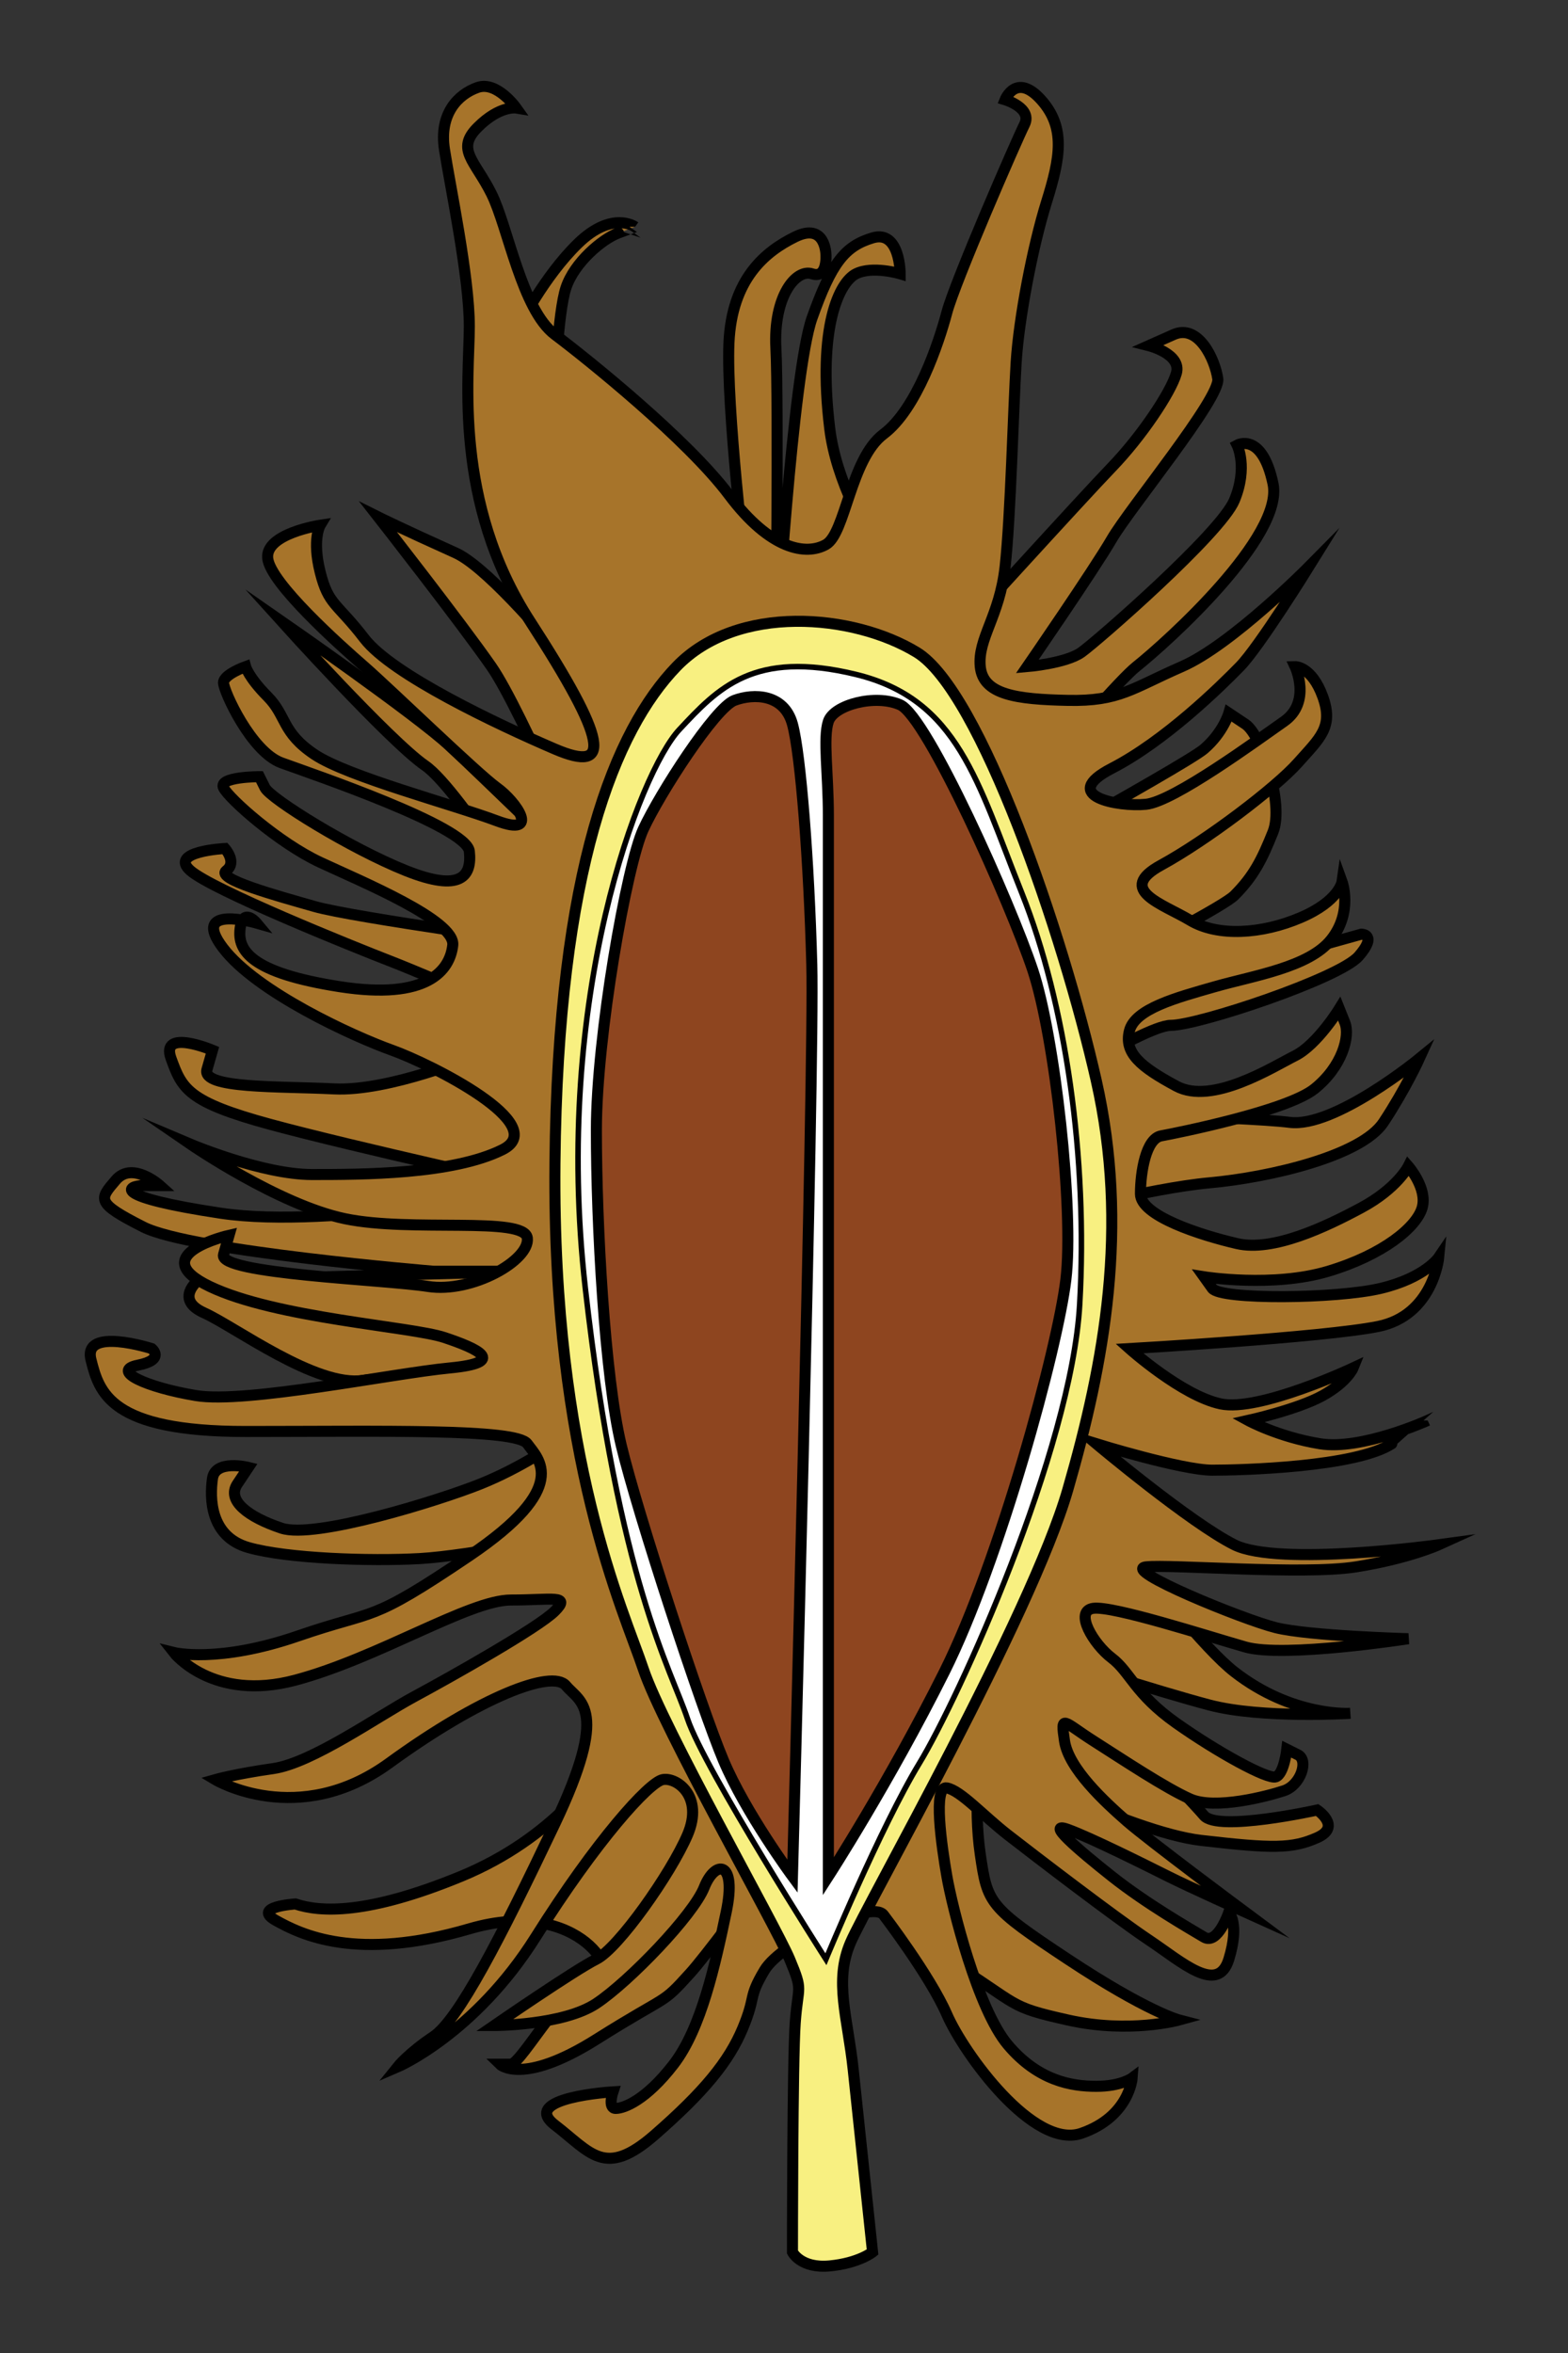
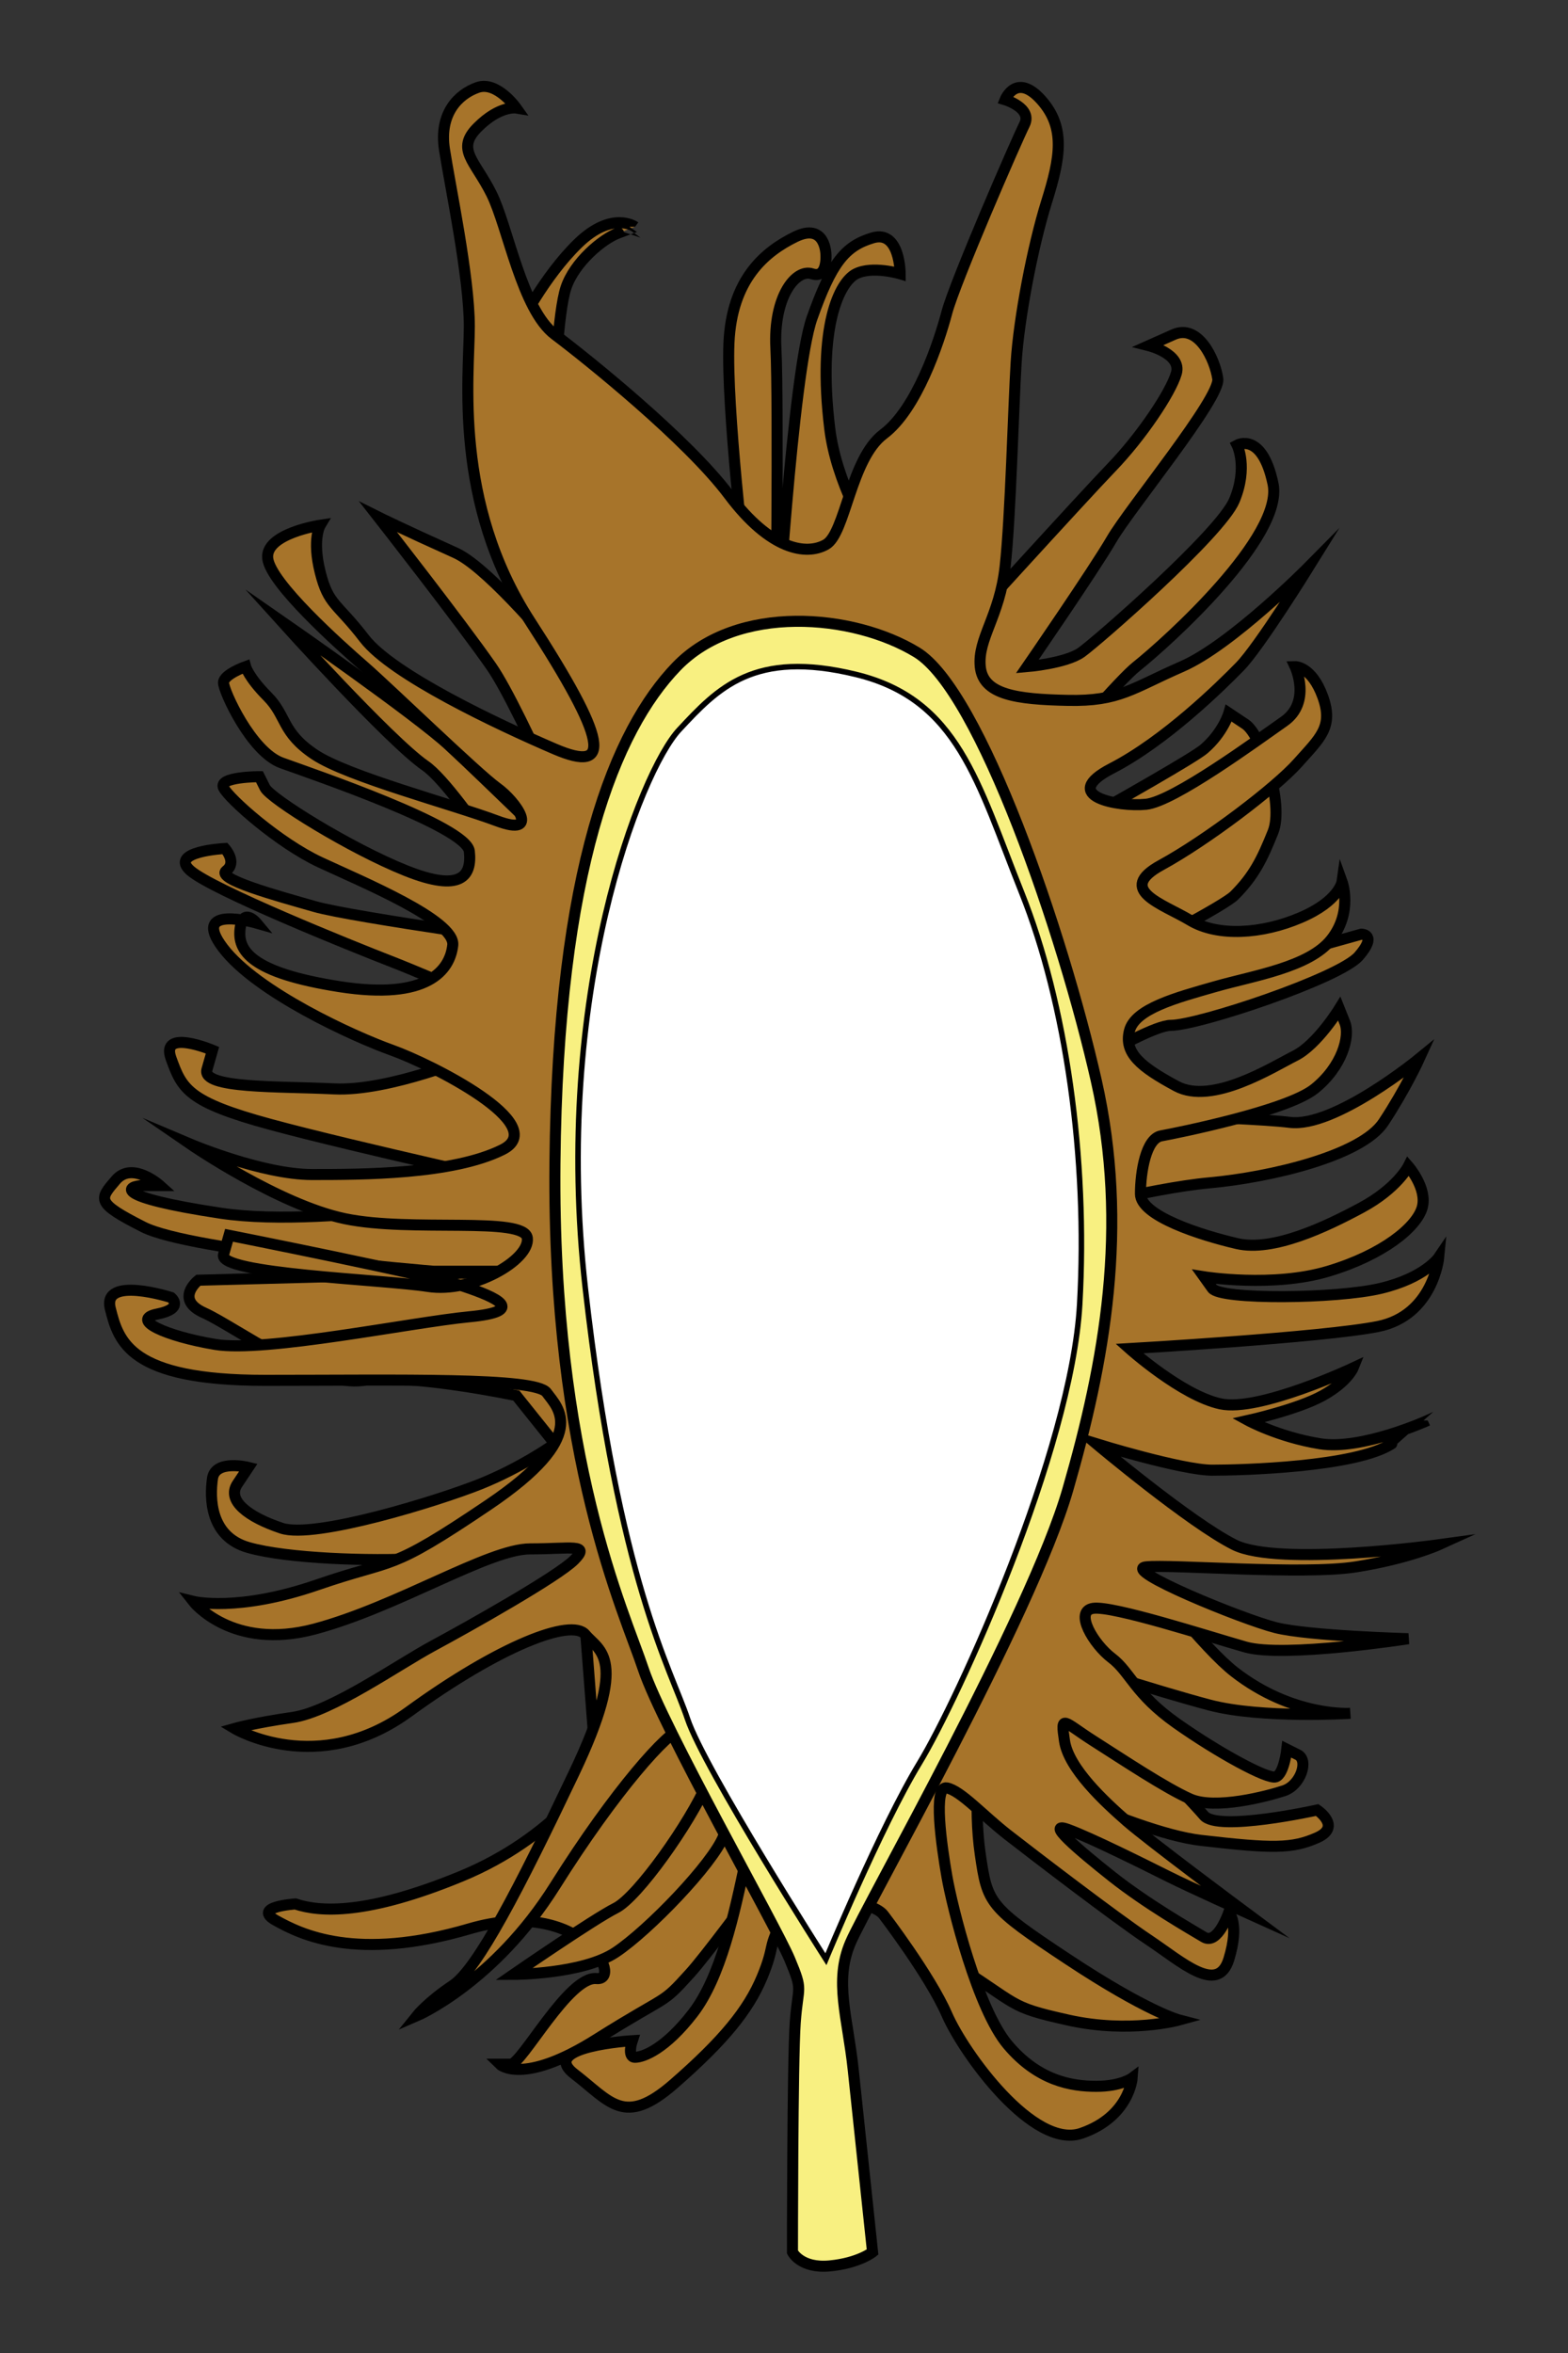
<svg xmlns="http://www.w3.org/2000/svg" version="1.1" id="Layer_1" x="0px" y="0px" width="283.871px" height="425.806px" viewBox="0 0 283.871 425.806" enable-background="new 0 0 283.871 425.806" xml:space="preserve">
  <rect x="0" y="0" width="283.871" height="425.806" fill="#333333" stroke="none" />
  <path fill="#A7742A" stroke="#000000" stroke-width="2" stroke-miterlimit="10" d="M154.468,317.548c0,0,3.41,28.5,16.955,37  s10.754,8.5,21.899,11s20.146,0,20.146,0s-5.791-1.5-20.146-11s-14.557-10.089-15.854-19s0-18,0-18s27,14,40,15.5s16.5,1.5,21-0.5  s0-5,0-5s-18,4-20.5,1s-27-28.5-27-28.5s18.5,6,28,8.5s25.5,1.5,25.5,1.5s-10.421,0.727-21-7.5s-40.5-50.5-40.5-50.5l6.5-32  c0,0,18.5-5,29.5-6s27.5-4.889,31.5-10.944s6.5-11.556,6.5-11.556s-15.368,12.61-23.5,11.556s-50.5-2.056-50.5-2.056  s24-15.5,29-15.5s30.5-8.5,34-12.5s0.5-4,0.5-4s-30.764,8.479-40.75,12s-34.295,8.5-34.295,8.5s48.545-24,52.045-27.5s5-6.5,7-11.5  s-2-17.5-5-19.5s-3-2-3-2s-1,3.5-4.5,6.5s-50,28.5-50,28.5s32-38.835,37.75-43.417s26.75-23.583,24.75-33.083s-6.5-7-6.5-7  s2,4-0.5,10s-24.879,25.5-27.689,27.5s-9.811,2.583-9.811,2.583s12.119-17.583,15.31-23.083s19.69-25.5,19.19-29s-3.5-10-8-8  s-4.5,2-4.5,2s6,1.5,5,5s-6.381,11.5-11.69,17s-29.854,32.5-29.854,32.5s-18.965-21-21.21-39.5s1.755-26.5,4.755-28s8,0,8,0  s0-8-5-6.5s-7.414,4.5-10.957,14.5s-6.543,60-6.543,60s0.5-45,0-54.5s3.667-14.458,6.543-13.5s2.513-3.5,2.513-3.5  s-0.056-5.875-5.556-3.188s-11.5,7.688-12,19.188s3,41,3,41l-34.514-32.5c0,0,0.514-14,2.014-18.5s6.5-8.783,9.5-9.892  s3-1.108,3-1.108s-4.141-3-10.32,3s-10.68,15-10.68,15l26.633,83.5c0,0-28.133-38-38.133-42.5s-14-6.5-14-6.5s15,19.165,20.5,27.083  s19,39.917,19,39.917s-20.411-19.827-26.434-25.454S50.968,112.43,50.968,112.43s19.5,21.618,26,26.118s23.486,32.5,23.486,32.5  s-36.486-5-43.486-7s-18-5-16-6.5s-0.239-4-0.239-4s-10.261,0.5-6.261,4s29.099,13.628,36.5,16.5s37.875,16.037,37.875,16.037  l-22.875,0.963c0,0-15.5,6.5-25.5,6s-24,0-23-3.5s1-3.5,1-3.5s-9.5-4-7.5,1.5s3,7.861,18,11.931s49,11.569,49,11.569s-38,7.5-58,4.5  s-17-5-14-5s3,0,3,0s-5-4.5-8-1s-3.683,4.101,5,8.5s52.5,8,52.5,8c18,0,18,0,18,0l-60.557,1.626c0,0-4.443,3.456,1.057,5.915  s20.274,13.521,28.772,12.21s27.728,2.749,27.728,2.749l6.986,8.719c0,0-5.986,4.281-13.486,7.281s-30,10-36,8s-10-5-8-8s2-3,2-3  s-6-1.5-6.5,2s-0.5,10.5,6.5,12.5s22,2.5,31,2s28.68-4.5,28.68-4.5l3.32,43c0,0-7.5,12-24.5,19s-25.5,6.5-30,5c0,0-8,0.5-3.5,3  s14.5,7.5,35,1.5s28.017,9.502,23,9s-13.5,15.5-15.5,15.5s-2,0-2,0s4,4,17.5-4.5s11.574-5.983,17-12  S154.468,317.548,154.468,317.548z" />
-   <path fill="#A7742A" stroke="#000000" stroke-width="2" stroke-miterlimit="10" d="M159.968,346.548c0,0,8.41,11,11.455,18  s15.666,24.5,24.355,21.5s9.189-10,9.189-10s-2,1.5-6.5,1.5s-10.5-1-16-7.5s-10.09-25-11.045-30.5s-2.545-16.5,0-16  s6.545,5,11.045,8.5s19.5,15,25.5,19s12.5,10,14.5,3.5s0-8.5,0-8.5s-2,6-4.5,4.5s-10.381-6-16.69-11s-12.101-10-7.955-8.5  s14.146,6.5,18.146,8.5s14,6.5,14,6.5s-17.5-13-21.5-16.5s-10.5-9.5-11.25-14.5s-0.25-3.5,5.25,0s13,8.5,17.5,10.5s14-0.5,17-1.5  s4.5-5.5,2.5-6.5s-2-1-2-1s-0.5,4.5-2,5s-10.5-4.424-18-9.712s-8.381-9.288-11.69-11.788s-6.899-8.5-3.354-9s20.545,5,27.545,7  s29.5-1.5,29.5-1.5s-18-0.5-24-2s-28-10.5-23.5-11s28.5,1.5,38,0s15-4,15-4s-29,4-37,0s-25-18.281-25-18.281s15.5,4.781,21,4.781  s26-0.563,32.5-4.781s6.5-4.219,6.5-4.219s-12,5.438-19.5,4.219s-13-4.219-13-4.219s9-2,13.5-4.5s5.5-5,5.5-5s-17,8-24,6.5  s-16.5-10-16.5-10s35-2,45-4s11-12.5,11-12.5s-2.5,3.695-10.5,5.598s-29,2.098-30.5,0s-1.5-2.098-1.5-2.098s12.5,2,22.5-1  s16-8,17-11.5s-2.5-7.5-2.5-7.5s-2,4-8.5,7.5s-16,8-22.5,6.5s-17.5-5-17.5-9s1-10,3.75-10.5s22.75-4.5,27.75-8.5s6.5-9.5,5.5-12  s-1-2.5-1-2.5s-4,6.5-8,8.5s-15,9-21.5,5.5s-9.5-6-8.5-10s8.5-6,15.5-8s17-3.5,21-8.5s2-10.5,2-10.5s-0.5,3.5-7.5,6.5  s-15,3.5-20,0.5s-13.5-5.5-5.25-10s20.75-14,24.75-18.5s6.5-6.486,4.5-11.993s-5-5.424-5-5.424s3,6.417-2,9.917s-20,14.5-25,15  s-15.881-1.5-6.19-6.5s19.69-14.835,23.19-18.417s12.5-18.083,12.5-18.083s-14,14.165-23,18.083s-11.291,6.307-20.646,6.112  s-15.354-1.03-15.854-6.112s3.5-9.083,4.5-18.083s1.5-29,2-37s3-21,5.5-29s3.5-13.5-1-18.5s-6.5,0-6.5,0s5,1.5,3.5,4.5  s-12.59,28.5-14.045,34s-5.455,17.5-11.455,22s-6.889,18-10.444,20s-10.056,1-17.556-9s-25.527-24.5-31.514-29  s-8.486-19.5-11.486-25.5s-6.5-8-2.5-12s7-3.5,7-3.5s-3.5-4.944-7-3.722s-7,4.722-6,11.222s4.5,23,4.5,32s-3,31.764,11,53.382  s14.973,27.618,4.486,23.118s-29.486-13.5-34.486-20s-6.5-6-8-12s0-8.5,0-8.5s-10,1.5-9.5,6s13,15.665,17.5,19.583  s20.5,19.417,24,21.917s8,9,0,6s-27-8-33-12s-5.037-6.986-8.519-10.493s-3.981-5.424-3.981-5.424s-4,1.417-4,2.917s5,12.5,10.5,14.5  s33.5,11.5,34,16s-1.5,7.5-11.5,3.5s-24.5-13-25.5-15s-1-2-1-2s-7.5,0-6.5,2s10,10,17.5,13.5s24.5,10.5,24,15s-4.5,10-20.5,7.5  s-18.5-6.5-18-10.5s3-1,3-1s-12.184-3.5-6.092,4.5s23.592,16,30.592,18.5s29,13.5,20,18s-25.5,4.5-34.5,4.5s-22-5.5-22-5.5  s16,11,28,13.5s32.5-0.5,33,3.5s-10,10.008-18,8.754s-38-2.254-37-5.754s1-3.5,1-3.5s-15.5,3.508-3.5,9.254s36.5,7.246,42.5,9.246  s11.5,4.5,1,5.5s-37,6.5-46,5s-15.5-4.5-10.5-5.5s2.5-3,2.5-3s-12.5-4-11,2s3.5,13,28,13s49-0.563,51,2.219s8,7.781-10.5,20.281  s-16.5,9.5-31,14.5s-22.5,3-22.5,3s7,9,22,5s31.5-14.5,39-14.5s10.973-1,7.986,2s-18.986,12-25.486,15.5s-18.5,12-25.5,13  s-10.5,2-10.5,2s15,9,31.5-3s29.5-17,32-14s7.973,4-2.014,25s-17.486,35.5-21.986,38.5s-6.5,5.5-6.5,5.5s14-6,25-23.5  s20.5-28,23-28.5s7.5,3,4.5,10s-12.5,20.5-16.5,22.5s-18.5,12-18.5,12s12.5,0,18.5-4s17.543-16,19.521-21s5.979-5,3.979,4.5  s-4.5,21-9.5,27.5s-9,8-10.5,8s-0.5-3-0.5-3s-17.027,1-10.514,6s9.014,9.686,18.014,1.843s13.5-13.343,16-19.343  s0.873-5.374,3.938-10.5S157.855,343.689,159.968,346.548z" />
+   <path fill="#A7742A" stroke="#000000" stroke-width="2" stroke-miterlimit="10" d="M159.968,346.548c0,0,8.41,11,11.455,18  s15.666,24.5,24.355,21.5s9.189-10,9.189-10s-2,1.5-6.5,1.5s-10.5-1-16-7.5s-10.09-25-11.045-30.5s-2.545-16.5,0-16  s6.545,5,11.045,8.5s19.5,15,25.5,19s12.5,10,14.5,3.5s0-8.5,0-8.5s-2,6-4.5,4.5s-10.381-6-16.69-11s-12.101-10-7.955-8.5  s14.146,6.5,18.146,8.5s14,6.5,14,6.5s-17.5-13-21.5-16.5s-10.5-9.5-11.25-14.5s-0.25-3.5,5.25,0s13,8.5,17.5,10.5s14-0.5,17-1.5  s4.5-5.5,2.5-6.5s-2-1-2-1s-0.5,4.5-2,5s-10.5-4.424-18-9.712s-8.381-9.288-11.69-11.788s-6.899-8.5-3.354-9s20.545,5,27.545,7  s29.5-1.5,29.5-1.5s-18-0.5-24-2s-28-10.5-23.5-11s28.5,1.5,38,0s15-4,15-4s-29,4-37,0s-25-18.281-25-18.281s15.5,4.781,21,4.781  s26-0.563,32.5-4.781s6.5-4.219,6.5-4.219s-12,5.438-19.5,4.219s-13-4.219-13-4.219s9-2,13.5-4.5s5.5-5,5.5-5s-17,8-24,6.5  s-16.5-10-16.5-10s35-2,45-4s11-12.5,11-12.5s-2.5,3.695-10.5,5.598s-29,2.098-30.5,0s-1.5-2.098-1.5-2.098s12.5,2,22.5-1  s16-8,17-11.5s-2.5-7.5-2.5-7.5s-2,4-8.5,7.5s-16,8-22.5,6.5s-17.5-5-17.5-9s1-10,3.75-10.5s22.75-4.5,27.75-8.5s6.5-9.5,5.5-12  s-1-2.5-1-2.5s-4,6.5-8,8.5s-15,9-21.5,5.5s-9.5-6-8.5-10s8.5-6,15.5-8s17-3.5,21-8.5s2-10.5,2-10.5s-0.5,3.5-7.5,6.5  s-15,3.5-20,0.5s-13.5-5.5-5.25-10s20.75-14,24.75-18.5s6.5-6.486,4.5-11.993s-5-5.424-5-5.424s3,6.417-2,9.917s-20,14.5-25,15  s-15.881-1.5-6.19-6.5s19.69-14.835,23.19-18.417s12.5-18.083,12.5-18.083s-14,14.165-23,18.083s-11.291,6.307-20.646,6.112  s-15.354-1.03-15.854-6.112s3.5-9.083,4.5-18.083s1.5-29,2-37s3-21,5.5-29s3.5-13.5-1-18.5s-6.5,0-6.5,0s5,1.5,3.5,4.5  s-12.59,28.5-14.045,34s-5.455,17.5-11.455,22s-6.889,18-10.444,20s-10.056,1-17.556-9s-25.527-24.5-31.514-29  s-8.486-19.5-11.486-25.5s-6.5-8-2.5-12s7-3.5,7-3.5s-3.5-4.944-7-3.722s-7,4.722-6,11.222s4.5,23,4.5,32s-3,31.764,11,53.382  s14.973,27.618,4.486,23.118s-29.486-13.5-34.486-20s-6.5-6-8-12s0-8.5,0-8.5s-10,1.5-9.5,6s13,15.665,17.5,19.583  s20.5,19.417,24,21.917s8,9,0,6s-27-8-33-12s-5.037-6.986-8.519-10.493s-3.981-5.424-3.981-5.424s-4,1.417-4,2.917s5,12.5,10.5,14.5  s33.5,11.5,34,16s-1.5,7.5-11.5,3.5s-24.5-13-25.5-15s-1-2-1-2s-7.5,0-6.5,2s10,10,17.5,13.5s24.5,10.5,24,15s-4.5,10-20.5,7.5  s-18.5-6.5-18-10.5s3-1,3-1s-12.184-3.5-6.092,4.5s23.592,16,30.592,18.5s29,13.5,20,18s-25.5,4.5-34.5,4.5s-22-5.5-22-5.5  s16,11,28,13.5s32.5-0.5,33,3.5s-10,10.008-18,8.754s-38-2.254-37-5.754s1-3.5,1-3.5s36.5,7.246,42.5,9.246  s11.5,4.5,1,5.5s-37,6.5-46,5s-15.5-4.5-10.5-5.5s2.5-3,2.5-3s-12.5-4-11,2s3.5,13,28,13s49-0.563,51,2.219s8,7.781-10.5,20.281  s-16.5,9.5-31,14.5s-22.5,3-22.5,3s7,9,22,5s31.5-14.5,39-14.5s10.973-1,7.986,2s-18.986,12-25.486,15.5s-18.5,12-25.5,13  s-10.5,2-10.5,2s15,9,31.5-3s29.5-17,32-14s7.973,4-2.014,25s-17.486,35.5-21.986,38.5s-6.5,5.5-6.5,5.5s14-6,25-23.5  s20.5-28,23-28.5s7.5,3,4.5,10s-12.5,20.5-16.5,22.5s-18.5,12-18.5,12s12.5,0,18.5-4s17.543-16,19.521-21s5.979-5,3.979,4.5  s-4.5,21-9.5,27.5s-9,8-10.5,8s-0.5-3-0.5-3s-17.027,1-10.514,6s9.014,9.686,18.014,1.843s13.5-13.343,16-19.343  s0.873-5.374,3.938-10.5S157.855,343.689,159.968,346.548z" />
  <path fill="#F8F081" stroke="#000000" stroke-width="2" stroke-miterlimit="10" d="M143.468,407.548c0,0,1.49,3,6.745,2.5  s7.755-2.5,7.755-2.5s-2.5-23.5-3.5-33s-3.5-16-0.5-23s32.709-59,39.354-82s11.146-47.5,5.146-74s-21-70.5-32.5-77.5  s-32.5-8.835-43.5,2.583s-21.5,36.417-22,89.917s12.5,81,16,91.5s24,46.5,26.5,52.5s1.5,4.5,1,11.5S143.468,407.548,143.468,407.548  z" />
  <path fill="#FFFFFF" stroke="#000000" stroke-miterlimit="10" d="M149.523,354.548c0,0,9.944-24,16.944-35.5s27.5-56.5,29-83  s-2.5-54.5-10.5-74.5s-11.5-35-30-39.5s-25,2.5-32,10s-23,48.195-17,101.098s15.5,68.902,18.5,77.902  S149.523,354.548,149.523,354.548z" />
-   <path fill="#8E451F" stroke="#000000" stroke-width="2" stroke-miterlimit="10" d="M149.968,339.548c0,0,11-17,21-37  s20.5-58.5,22-71s-2-44-6-56s-19.079-45.813-24-48c-4.5-2-12,0-13,3s0,9.5,0,17S149.968,339.548,149.968,339.548z" />
-   <path fill="#8E451F" stroke="#000000" stroke-width="2" stroke-miterlimit="10" d="M143.468,339.548c0,0,4-146.5,3.5-165  s-2-38-3.5-43.5s-7-5.61-10.5-4.305s-13.5,16.805-16.5,23.305s-8.5,37.5-8.5,54.5s1.5,44.5,4.5,57s14.5,47.5,18.5,57  S143.468,339.548,143.468,339.548z" />
  <g>
</g>
  <g>
</g>
  <g>
</g>
  <g>
</g>
  <g>
</g>
  <g>
</g>
</svg>